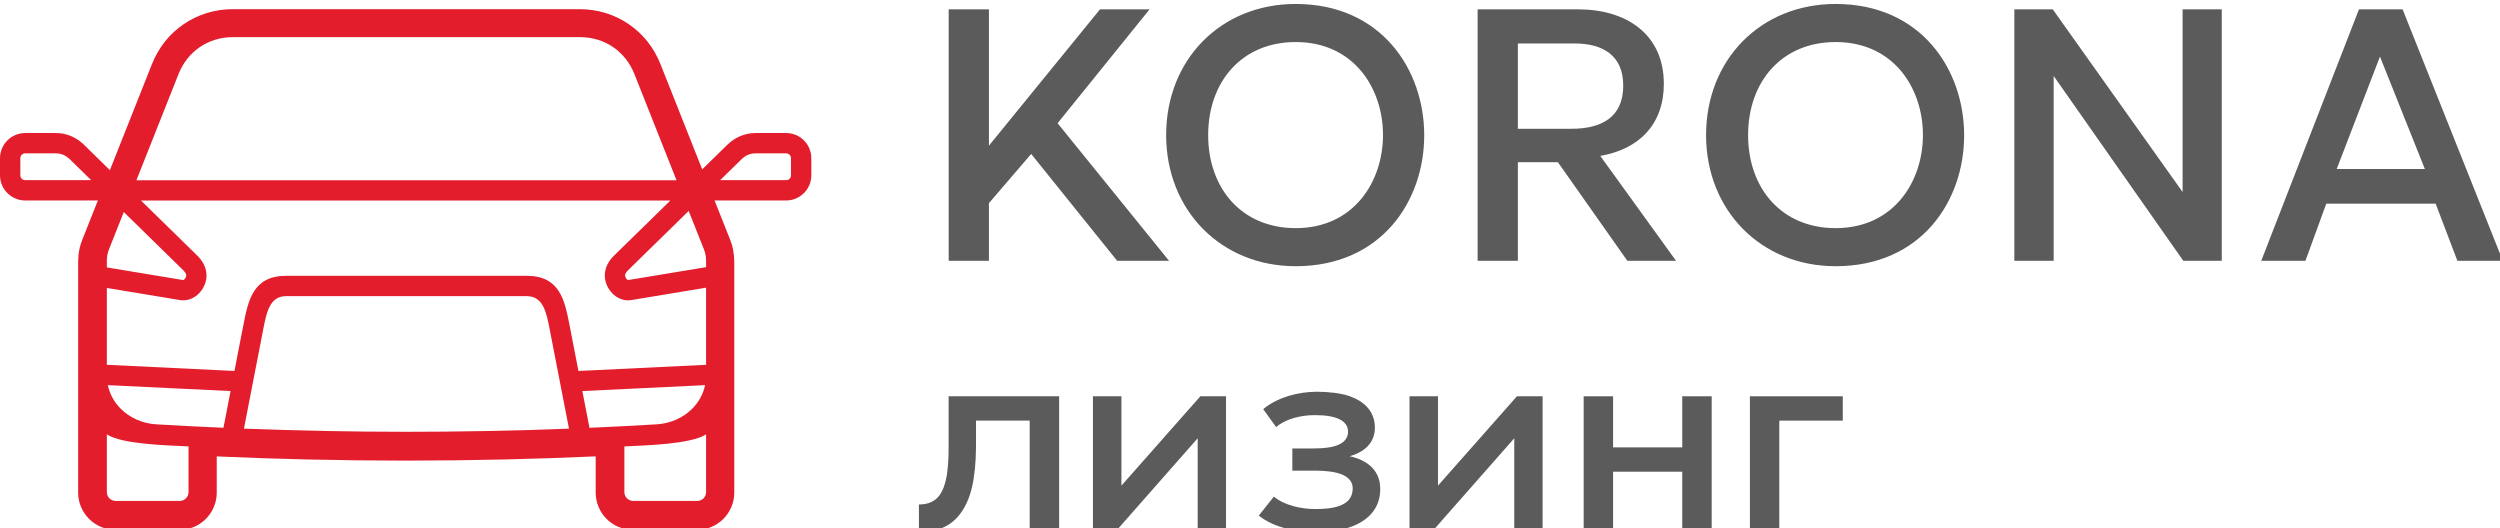
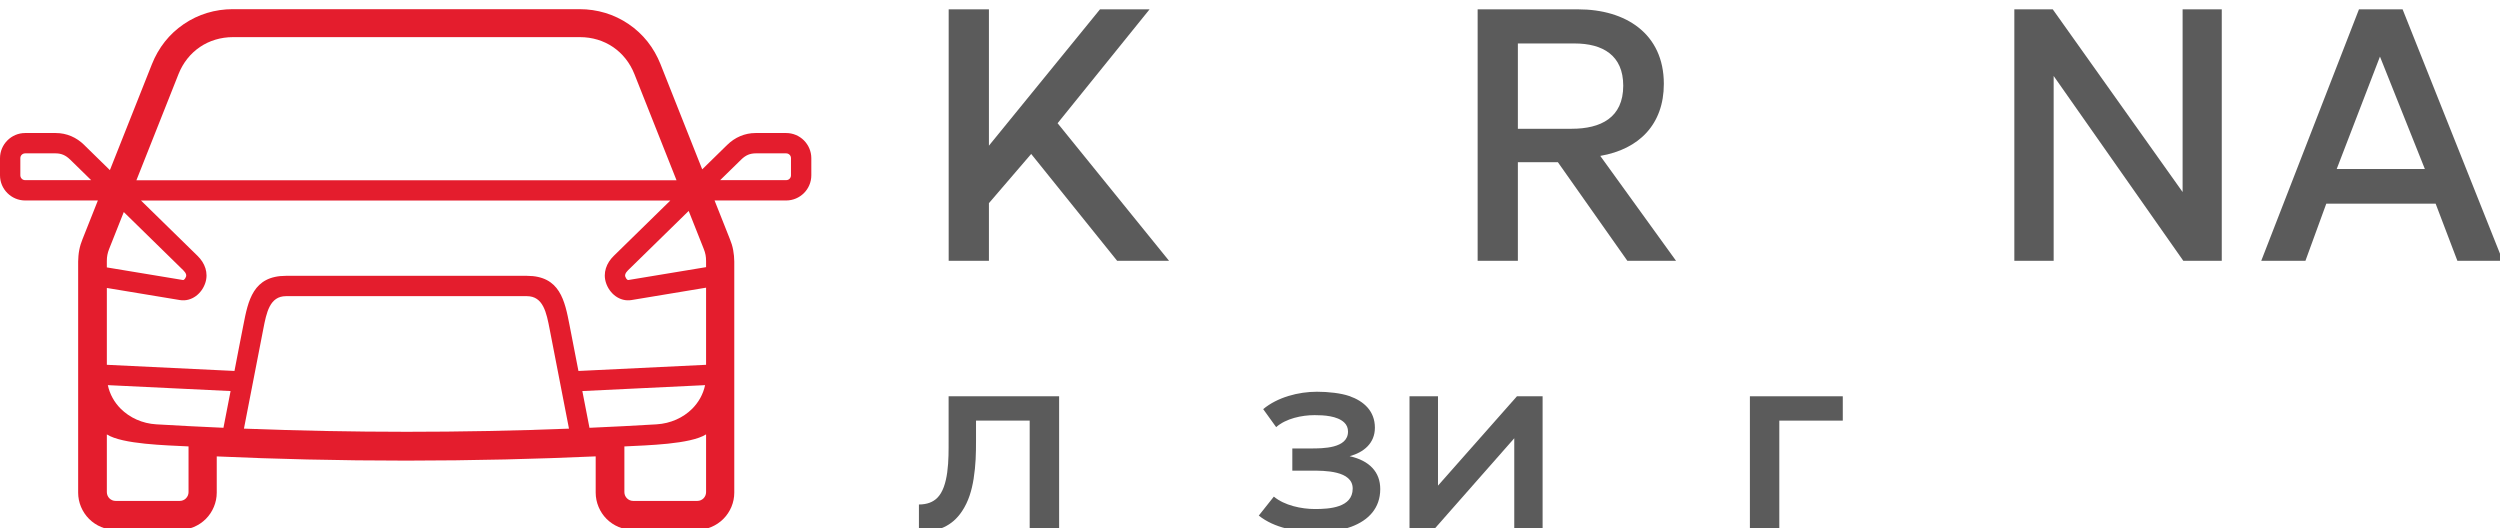
<svg xmlns="http://www.w3.org/2000/svg" viewBox="0 0 142 30" fill="none">
  <path d="M39.732 9.23L39.886 9.619L41.3 8.235C41.523 8.017 41.771 7.847 42.046 7.732C42.32 7.617 42.61 7.556 42.919 7.556H44.655C45.048 7.556 45.406 7.717 45.664 7.975C45.922 8.236 46.083 8.592 46.083 8.984V9.959C46.083 10.352 45.922 10.71 45.664 10.968C45.404 11.226 45.047 11.387 44.655 11.387H40.587L40.782 11.877L41.46 13.587C41.507 13.704 41.544 13.806 41.567 13.885C41.596 13.979 41.622 14.086 41.645 14.208C41.664 14.305 41.679 14.415 41.69 14.533C41.702 14.661 41.707 14.768 41.707 14.854V27.983C41.707 28.261 41.651 28.534 41.545 28.789C41.438 29.045 41.283 29.278 41.087 29.474L41.085 29.476C40.889 29.672 40.656 29.827 40.4 29.934C40.145 30.04 39.872 30.096 39.594 30.096H35.949C35.67 30.096 35.397 30.04 35.141 29.934C34.885 29.828 34.652 29.672 34.455 29.476C34.259 29.279 34.104 29.046 33.998 28.79C33.892 28.535 33.835 28.261 33.835 27.983V25.922C32.135 25.998 30.421 26.056 28.694 26.097H28.691C26.824 26.14 24.951 26.162 23.073 26.163C21.191 26.163 19.313 26.141 17.442 26.098C15.716 26.058 14.005 26 12.311 25.924V27.983C12.311 28.261 12.255 28.535 12.148 28.79C12.042 29.046 11.887 29.28 11.691 29.476C11.494 29.673 11.261 29.828 11.005 29.934C10.75 30.04 10.476 30.096 10.197 30.096H6.552C6.274 30.096 6.001 30.04 5.746 29.934C5.49 29.827 5.257 29.672 5.061 29.476L5.059 29.474C4.863 29.278 4.708 29.044 4.601 28.789C4.495 28.534 4.439 28.261 4.439 27.983V14.854C4.439 14.768 4.444 14.661 4.456 14.533C4.466 14.418 4.481 14.31 4.5 14.211V14.208C4.521 14.096 4.548 13.99 4.579 13.888V13.885C4.603 13.806 4.64 13.704 4.686 13.587L5.365 11.877L5.559 11.387H1.427C1.036 11.387 0.679 11.226 0.42 10.967C0.161 10.71 0 10.352 0 9.959V8.984C0 8.592 0.161 8.235 0.42 7.976C0.677 7.717 1.034 7.556 1.427 7.556H3.164C3.479 7.556 3.773 7.618 4.048 7.735C4.32 7.852 4.564 8.019 4.782 8.232V8.235L6.242 9.663L6.439 9.166L8.63 3.644C8.815 3.178 9.063 2.746 9.367 2.362C9.666 1.985 10.026 1.649 10.44 1.368C10.855 1.086 11.3 0.875 11.759 0.736C12.23 0.593 12.722 0.521 13.22 0.521H32.925C33.423 0.521 33.915 0.593 34.386 0.736C34.846 0.875 35.29 1.086 35.706 1.368C36.12 1.649 36.479 1.985 36.779 2.362C37.083 2.746 37.33 3.178 37.516 3.644L39.731 9.23H39.732ZM1.428 10.232H5.178L3.977 9.057L3.976 9.058C3.855 8.94 3.729 8.851 3.597 8.795C3.468 8.74 3.324 8.711 3.164 8.711H1.428C1.353 8.711 1.284 8.741 1.235 8.791H1.233C1.185 8.839 1.155 8.907 1.155 8.983V9.959C1.155 10.033 1.186 10.102 1.235 10.151V10.154C1.283 10.202 1.352 10.232 1.428 10.232V10.232ZM8.01 11.392L11.219 14.532C11.425 14.733 11.585 14.972 11.668 15.238C11.75 15.501 11.757 15.785 11.659 16.076C11.561 16.371 11.369 16.641 11.12 16.821C10.864 17.005 10.552 17.098 10.215 17.043L6.069 16.356V20.721L13.318 21.07C13.486 20.207 13.648 19.34 13.821 18.478C14.095 17.07 14.369 15.667 16.245 15.667H29.928C31.806 15.667 32.079 17.071 32.353 18.483L32.855 21.071L40.105 20.721V16.34L35.868 17.043C35.531 17.098 35.219 17.005 34.963 16.821C34.715 16.642 34.522 16.371 34.424 16.076C34.326 15.785 34.333 15.502 34.415 15.238C34.498 14.972 34.658 14.733 34.864 14.532L38.073 11.392H8.01V11.392ZM10.414 15.355L7.031 12.044L6.195 14.151C6.152 14.261 6.119 14.369 6.098 14.482C6.078 14.586 6.068 14.699 6.068 14.826V15.189L10.399 15.906C10.412 15.908 10.429 15.901 10.447 15.888C10.5 15.85 10.543 15.785 10.568 15.711C10.582 15.667 10.581 15.623 10.568 15.58C10.544 15.506 10.49 15.429 10.416 15.357L10.414 15.355L10.414 15.355ZM32.318 24.347L31.221 18.7C31.039 17.759 30.857 16.822 29.928 16.822H16.245C15.317 16.822 15.135 17.759 14.953 18.699L13.856 24.346C16.938 24.465 20.015 24.525 23.087 24.526C26.159 24.526 29.236 24.467 32.318 24.347H32.318ZM33.077 22.212L33.482 24.299C34.753 24.244 36.025 24.178 37.298 24.102C38.088 24.054 38.806 23.728 39.319 23.215C39.68 22.852 39.94 22.394 40.049 21.876L33.077 22.212ZM12.692 24.298L13.097 22.212L6.125 21.876C6.234 22.395 6.494 22.853 6.856 23.215C7.369 23.728 8.086 24.055 8.876 24.102C10.149 24.177 11.421 24.242 12.692 24.298ZM40.905 10.232H44.656C44.731 10.232 44.8 10.202 44.848 10.154V10.152C44.898 10.102 44.928 10.034 44.928 9.959V8.984C44.928 8.908 44.898 8.839 44.85 8.791H44.848C44.799 8.742 44.73 8.711 44.656 8.711H42.919C42.76 8.711 42.618 8.739 42.492 8.791C42.356 8.849 42.228 8.938 42.108 9.056L40.905 10.232V10.232ZM39.117 11.981L35.667 15.357C35.594 15.429 35.539 15.506 35.516 15.58C35.502 15.623 35.501 15.668 35.515 15.711C35.54 15.786 35.583 15.85 35.635 15.888C35.654 15.901 35.671 15.908 35.684 15.906L40.105 15.174V14.826C40.105 14.7 40.096 14.587 40.076 14.482C40.054 14.369 40.022 14.261 39.978 14.151L39.117 11.981H39.117ZM7.748 10.238H38.426L36.035 4.209C35.777 3.559 35.352 3.033 34.819 2.671C34.287 2.31 33.641 2.109 32.939 2.109H13.235C12.533 2.109 11.887 2.31 11.355 2.671C10.822 3.033 10.397 3.559 10.139 4.209L7.748 10.238H7.748ZM40.105 24.672C39.217 25.236 36.754 25.291 35.465 25.357V27.954C35.465 28.09 35.521 28.215 35.612 28.305C35.702 28.395 35.827 28.452 35.963 28.452H39.608C39.745 28.452 39.87 28.396 39.96 28.306C40.049 28.216 40.105 28.091 40.105 27.954V24.672ZM10.709 25.356C9.421 25.29 6.956 25.237 6.069 24.675V27.954C6.069 28.091 6.125 28.216 6.214 28.306C6.305 28.396 6.429 28.452 6.566 28.452H10.211C10.349 28.452 10.473 28.396 10.562 28.307V28.305C10.653 28.215 10.709 28.09 10.709 27.954V25.356Z" fill="#E41D2D" />
  <path d="M52.195 30.226V28.655C52.656 28.654 52.986 28.52 53.224 28.292C53.557 27.972 53.722 27.418 53.803 26.827C53.89 26.195 53.881 25.52 53.881 25.049V22.509H60.158V30.03H58.486V23.892H55.438V25.049C55.438 25.749 55.425 26.418 55.302 27.195C55.197 27.852 55.014 28.482 54.642 29.039C54.076 29.89 53.276 30.209 52.195 30.226Z" fill="#5B5B5B" />
  <path d="M74.75 30.212C73.638 30.212 72.384 29.993 71.499 29.285L72.355 28.207C72.954 28.71 73.925 28.913 74.689 28.913C75.502 28.913 76.833 28.838 76.833 27.75C76.833 26.721 75.209 26.733 74.492 26.733H73.404V25.472H74.446C75.127 25.472 76.567 25.478 76.567 24.515C76.567 24.307 76.497 24.135 76.352 23.998C75.951 23.618 75.187 23.58 74.666 23.58C73.94 23.58 73.043 23.77 72.486 24.261L71.749 23.238C72.569 22.559 73.752 22.251 74.803 22.251C75.451 22.251 76.17 22.332 76.636 22.494C77.476 22.786 78.094 23.356 78.094 24.294C78.094 25.178 77.458 25.695 76.659 25.912C77.226 26.039 77.659 26.262 77.955 26.581C78.251 26.9 78.398 27.3 78.398 27.781C78.398 28.863 77.729 29.556 76.755 29.918C76.231 30.113 75.454 30.212 74.75 30.212L74.75 30.212Z" fill="#5B5B5B" />
  <path d="M80.06 30.029V22.509H81.678V27.583L86.162 22.509H87.62V30.029H86.01V24.894L81.489 30.029H80.06Z" fill="#5B5B5B" />
-   <path d="M89.952 30.029V22.509H91.623V25.411H95.552V22.509H97.224V30.029H95.552V26.793H91.623V30.029H89.952Z" fill="#5B5B5B" />
  <path d="M99.394 30.029V22.509H104.67V23.891H101.065V30.029H99.394Z" fill="#5B5B5B" />
-   <path d="M62.079 30.029V22.509H63.697V27.583L68.18 22.509H69.638V30.029H68.028V24.894L63.507 30.029H62.079Z" fill="#5B5B5B" />
  <path d="M53.885 14.815V0.531H56.171V8.274L62.479 0.531H65.295L60.071 6.999L66.403 14.815H63.455L58.571 8.744L56.171 11.539V14.815H53.885Z" fill="#5B5B5B" />
-   <path d="M73.595 15.121C69.349 15.121 66.237 11.94 66.237 7.673C66.237 3.391 69.333 0.225 73.595 0.225C83.308 0.225 83.352 15.121 73.595 15.121V15.121ZM73.595 12.958C80.198 12.958 80.217 2.388 73.595 2.388C70.527 2.388 68.624 4.65 68.624 7.673C68.624 10.697 70.527 12.958 73.595 12.958V12.958Z" fill="#5B5B5B" />
  <path d="M83.93 14.815V0.531H89.65C92.315 0.531 94.506 1.893 94.506 4.765C94.506 7.059 93.104 8.476 90.895 8.855L95.2 14.815H92.435L88.487 9.212H86.215V14.815H83.93L83.93 14.815ZM86.215 7.314H89.272C90.917 7.314 92.2 6.691 92.2 4.867C92.2 3.139 91.033 2.469 89.436 2.469H86.215V7.314V7.314Z" fill="#5B5B5B" />
  <path d="M114.414 14.815V0.531H116.597L123.972 10.907V0.531H126.196V14.815H124.013L116.648 4.316V14.815H114.414Z" fill="#5B5B5B" />
-   <path d="M104.263 15.121C100.017 15.121 96.905 11.94 96.905 7.673C96.905 3.391 100.001 0.225 104.263 0.225C113.975 0.225 114.02 15.121 104.263 15.121V15.121ZM104.263 12.958C110.866 12.958 110.885 2.388 104.263 2.388C101.195 2.388 99.292 4.65 99.292 7.673C99.292 10.697 101.195 12.958 104.263 12.958V12.958Z" fill="#5B5B5B" />
  <path d="M128.438 14.815L133.989 0.531H136.468L142.161 14.815H139.58L138.344 11.568H132.133L130.948 14.815H128.439H128.438ZM132.724 9.599H137.732L135.182 3.214L132.725 9.599H132.724Z" fill="#5B5B5B" />
</svg>